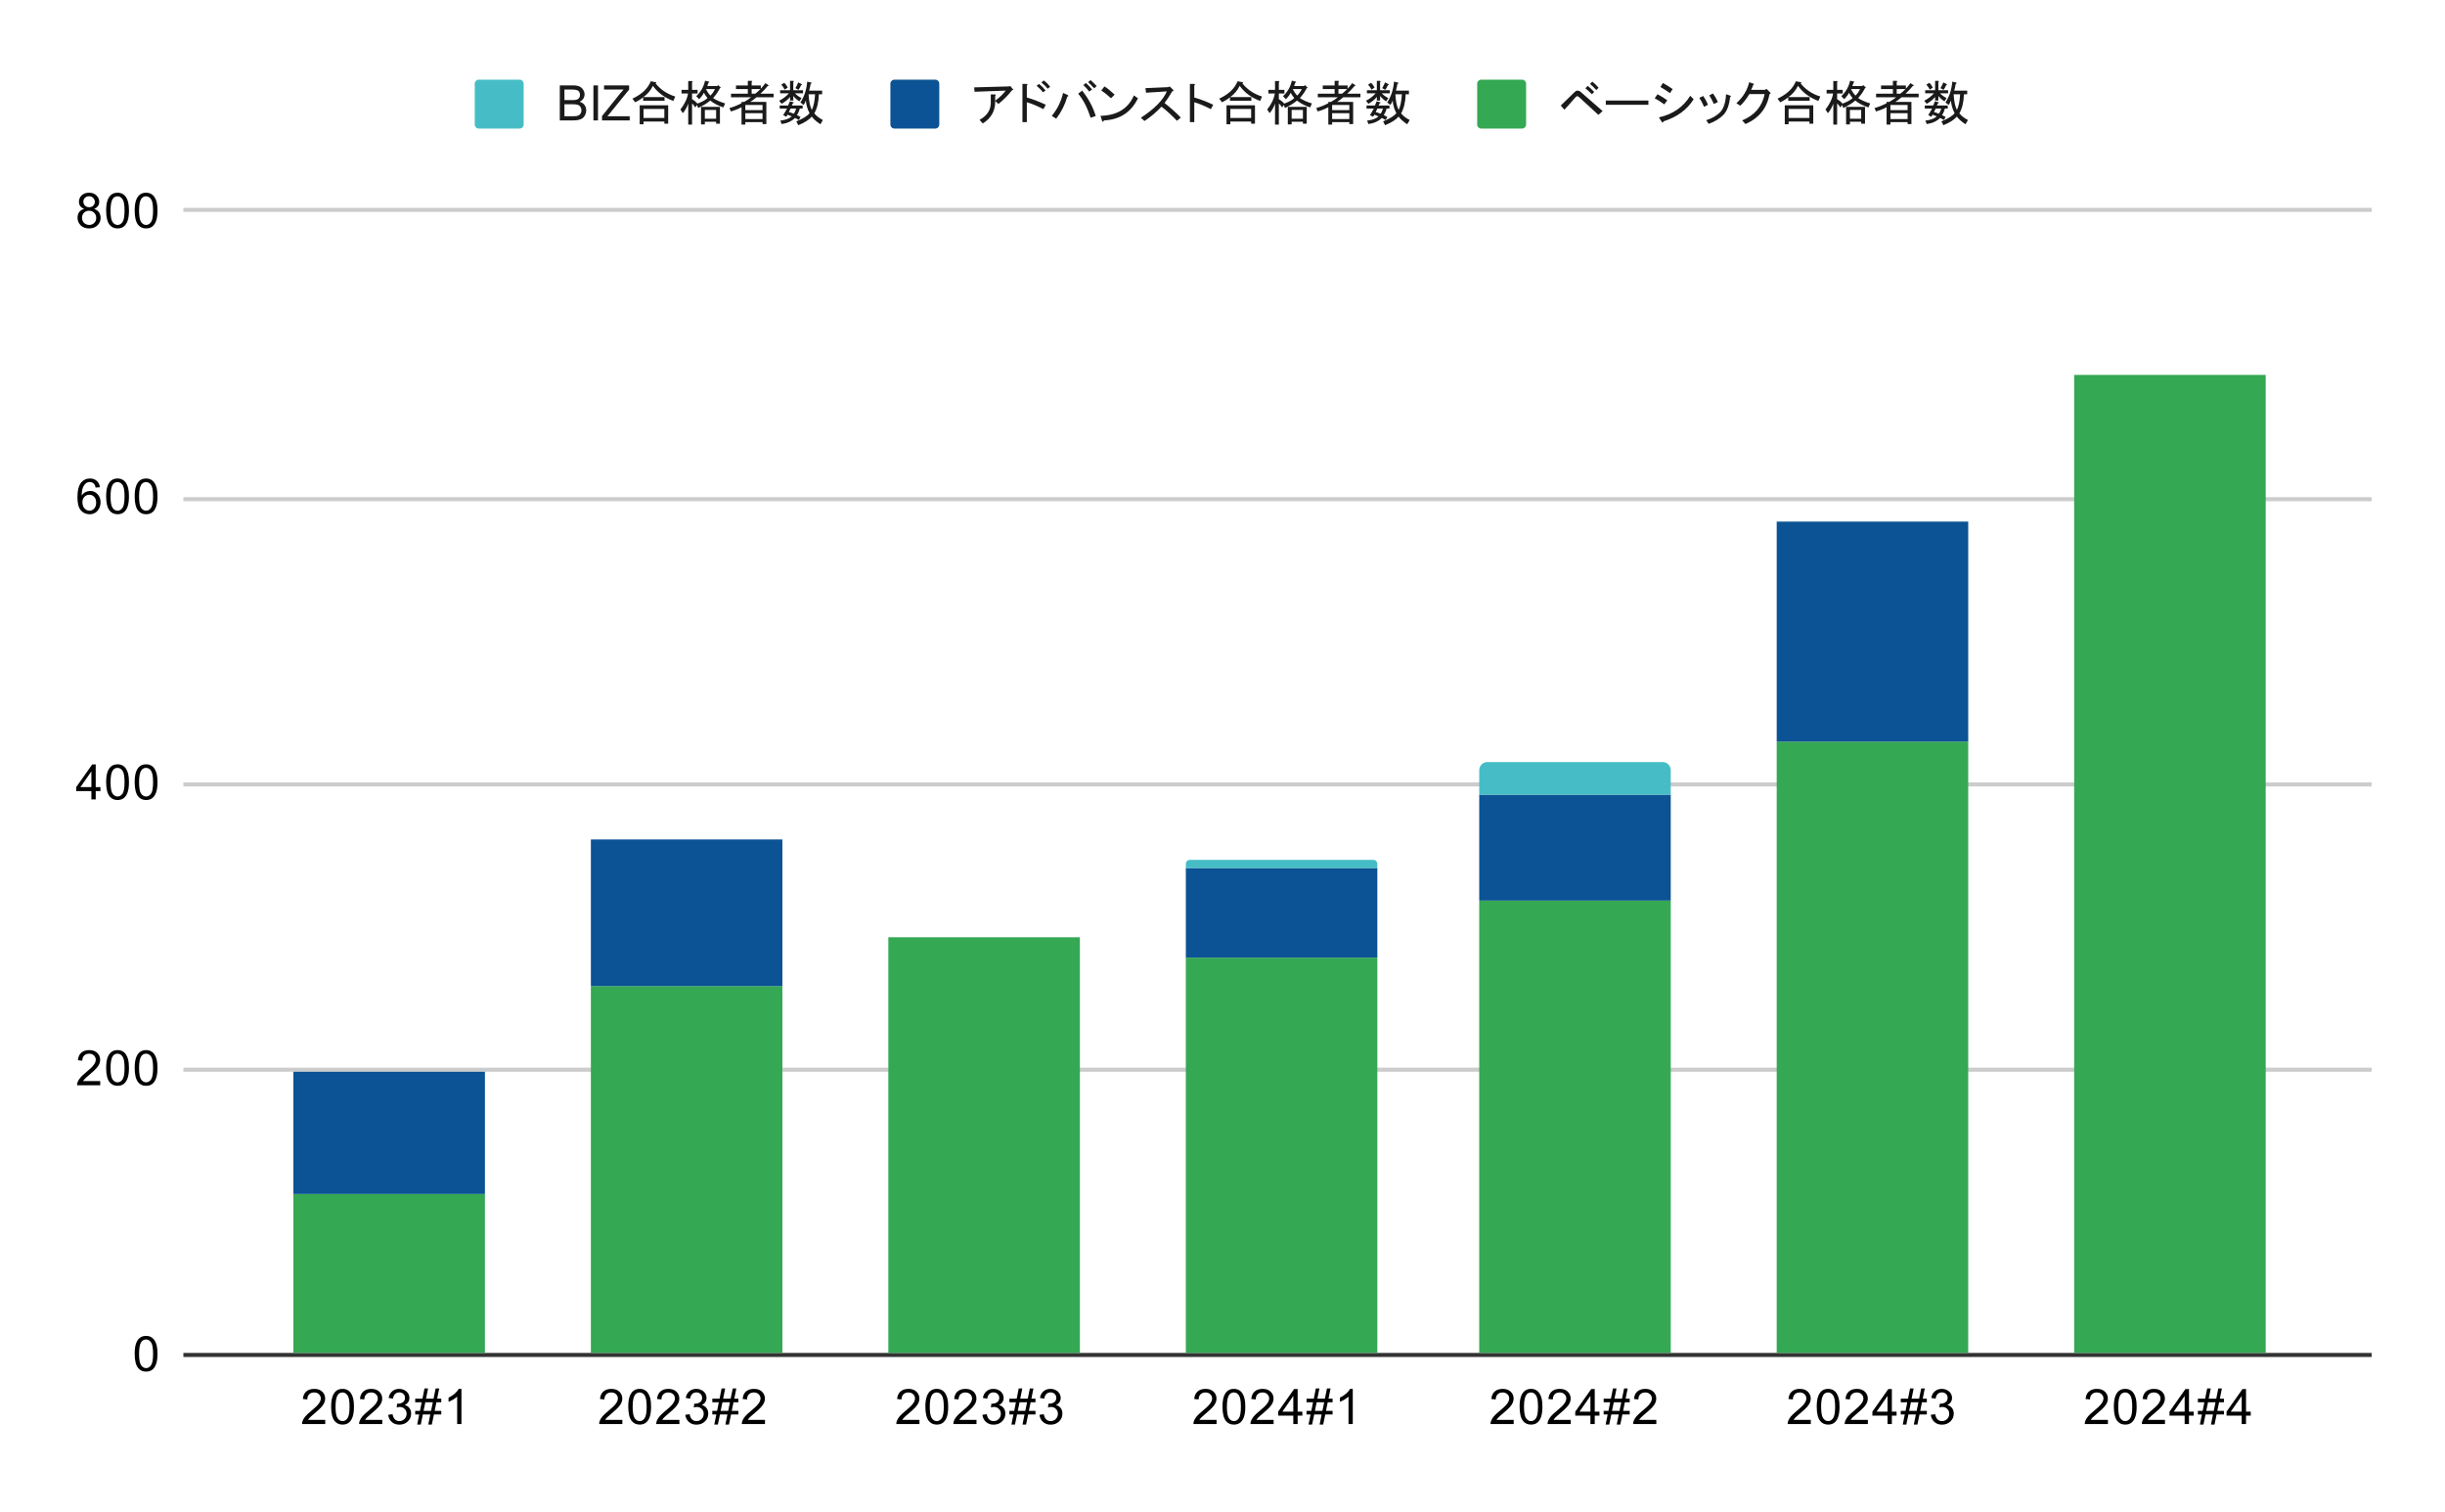
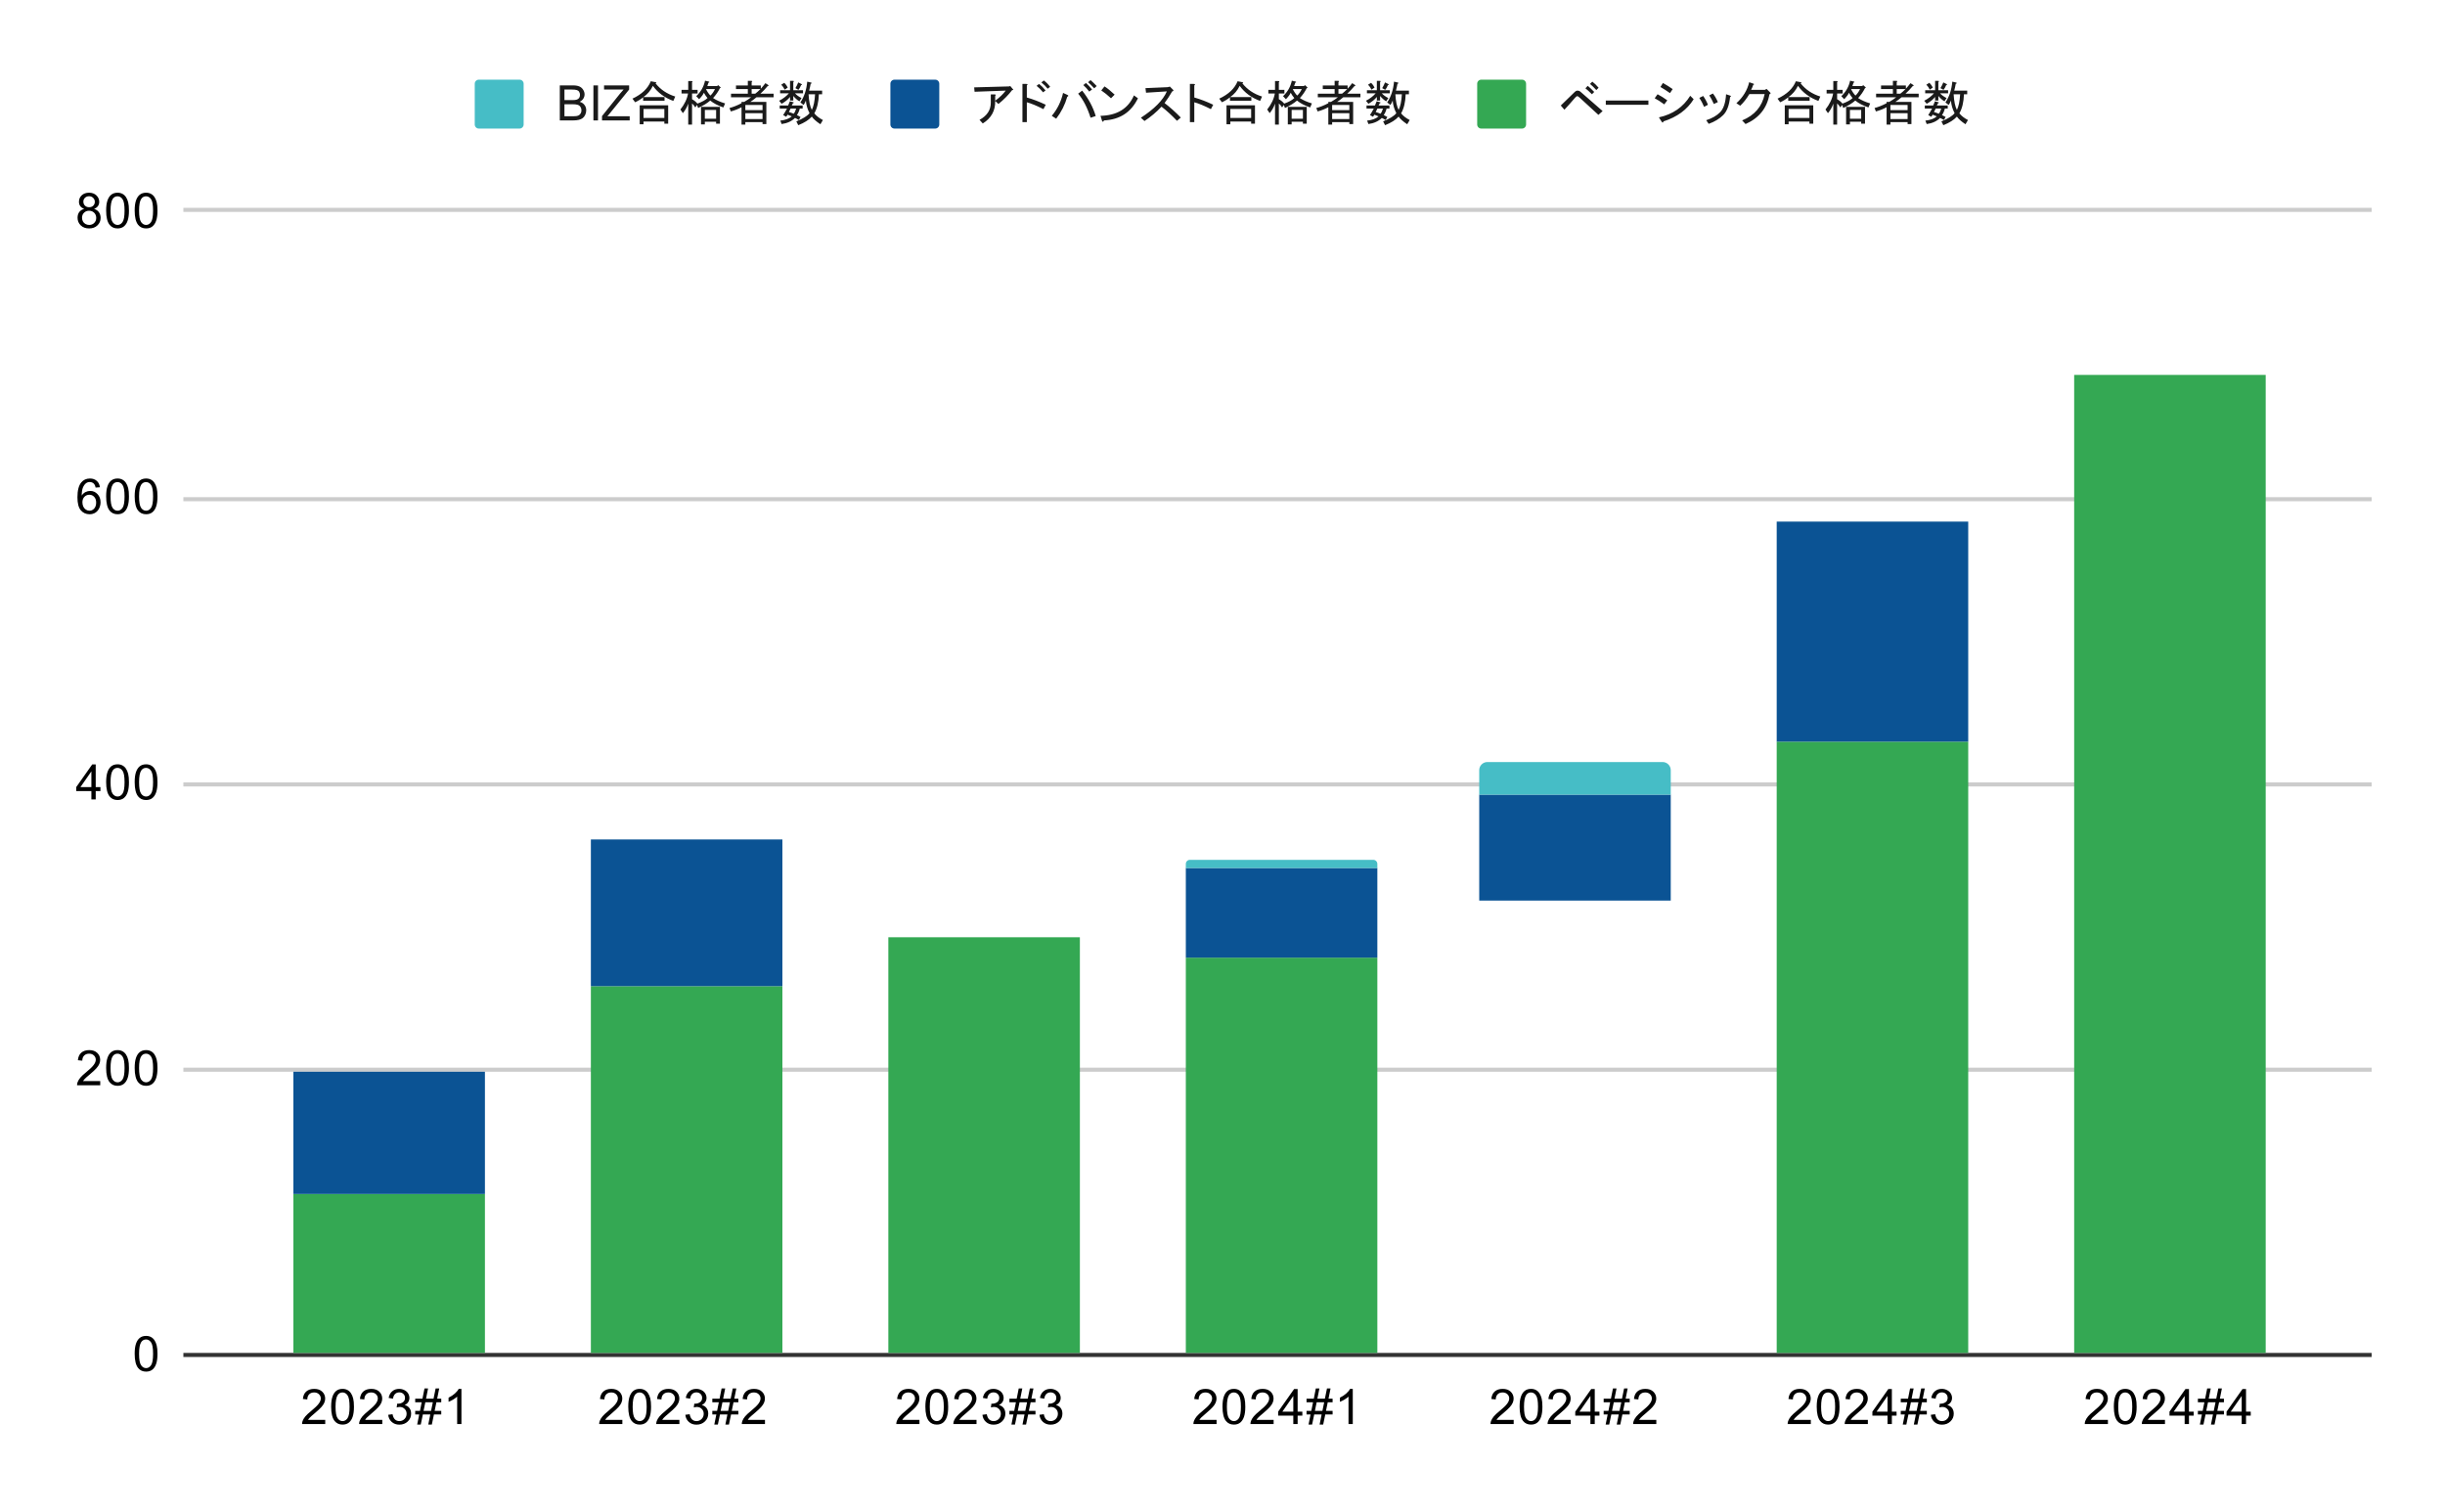
<svg xmlns="http://www.w3.org/2000/svg" version="1.1" viewBox="0.0 0.0 600.0 371.0" fill="none" stroke="none" stroke-linecap="square" stroke-miterlimit="10" width="600" height="371">
  <path fill="#ffffff" d="M0 0L600.0 0L600.0 371.0L0 371.0L0 0Z" fill-rule="nonzero" />
  <path stroke="#333333" stroke-width="1.0" stroke-linecap="butt" d="M45.5 332.5L581.5 332.5" fill-rule="nonzero" />
  <path stroke="#cccccc" stroke-width="1.0" stroke-linecap="butt" d="M45.5 262.5L581.5 262.5" fill-rule="nonzero" />
  <path stroke="#cccccc" stroke-width="1.0" stroke-linecap="butt" d="M45.5 192.5L581.5 192.5" fill-rule="nonzero" />
  <path stroke="#cccccc" stroke-width="1.0" stroke-linecap="butt" d="M45.5 122.5L581.5 122.5" fill-rule="nonzero" />
  <path stroke="#cccccc" stroke-width="1.0" stroke-linecap="butt" d="M45.5 51.5L581.5 51.5" fill-rule="nonzero" />
  <clipPath id="id_0">
    <path d="M45.55 51.917L581.45 51.917L581.45 332.45L45.55 332.45L45.55 51.917Z" clip-rule="nonzero" />
  </clipPath>
  <path stroke="#000000" stroke-width="2.0" stroke-linecap="butt" stroke-opacity="0.0" clip-path="url(#id_0)" d="M119.0 332.0L72.0 332.0L72.0 293.0L119.0 293.0Z" fill-rule="nonzero" />
  <path fill="#34a853" clip-path="url(#id_0)" d="M119.0 332.0L72.0 332.0L72.0 293.0L119.0 293.0Z" fill-rule="nonzero" />
  <path stroke="#000000" stroke-width="2.0" stroke-linecap="butt" stroke-opacity="0.0" clip-path="url(#id_0)" d="M192.0 332.0L145.0 332.0L145.0 242.0L192.0 242.0Z" fill-rule="nonzero" />
  <path fill="#34a853" clip-path="url(#id_0)" d="M192.0 332.0L145.0 332.0L145.0 242.0L192.0 242.0Z" fill-rule="nonzero" />
-   <path stroke="#000000" stroke-width="2.0" stroke-linecap="butt" stroke-opacity="0.0" clip-path="url(#id_0)" d="M265.0 332.0L218.0 332.0L218.0 230.0L265.0 230.0Z" fill-rule="nonzero" />
+   <path stroke="#000000" stroke-width="2.0" stroke-linecap="butt" stroke-opacity="0.0" clip-path="url(#id_0)" d="M265.0 332.0L218.0 332.0L218.0 230.0Z" fill-rule="nonzero" />
  <path fill="#34a853" clip-path="url(#id_0)" d="M265.0 332.0L218.0 332.0L218.0 230.0L265.0 230.0Z" fill-rule="nonzero" />
  <path stroke="#000000" stroke-width="2.0" stroke-linecap="butt" stroke-opacity="0.0" clip-path="url(#id_0)" d="M338.0 332.0L291.0 332.0L291.0 235.0L338.0 235.0Z" fill-rule="nonzero" />
  <path fill="#34a853" clip-path="url(#id_0)" d="M338.0 332.0L291.0 332.0L291.0 235.0L338.0 235.0Z" fill-rule="nonzero" />
  <path stroke="#000000" stroke-width="2.0" stroke-linecap="butt" stroke-opacity="0.0" clip-path="url(#id_0)" d="M410.0 332.0L363.0 332.0L363.0 221.0L410.0 221.0Z" fill-rule="nonzero" />
-   <path fill="#34a853" clip-path="url(#id_0)" d="M410.0 332.0L363.0 332.0L363.0 221.0L410.0 221.0Z" fill-rule="nonzero" />
  <path stroke="#000000" stroke-width="2.0" stroke-linecap="butt" stroke-opacity="0.0" clip-path="url(#id_0)" d="M483.0 332.0L436.0 332.0L436.0 182.0L483.0 182.0Z" fill-rule="nonzero" />
  <path fill="#34a853" clip-path="url(#id_0)" d="M483.0 332.0L436.0 332.0L436.0 182.0L483.0 182.0Z" fill-rule="nonzero" />
  <path stroke="#000000" stroke-width="2.0" stroke-linecap="butt" stroke-opacity="0.0" clip-path="url(#id_0)" d="M556.0 332.0L509.0 332.0L509.0 92.0L556.0 92.0Z" fill-rule="nonzero" />
  <path fill="#34a853" clip-path="url(#id_0)" d="M556.0 332.0L509.0 332.0L509.0 92.0L556.0 92.0Z" fill-rule="nonzero" />
  <path stroke="#000000" stroke-width="2.0" stroke-linecap="butt" stroke-opacity="0.0" clip-path="url(#id_0)" d="M119.0 293.0L72.0 293.0L72.0 263.0L119.0 263.0Z" fill-rule="nonzero" />
  <path fill="#0b5394" clip-path="url(#id_0)" d="M119.0 293.0L72.0 293.0L72.0 263.0L119.0 263.0Z" fill-rule="nonzero" />
  <path stroke="#000000" stroke-width="2.0" stroke-linecap="butt" stroke-opacity="0.0" clip-path="url(#id_0)" d="M192.0 242.0L145.0 242.0L145.0 206.0L192.0 206.0Z" fill-rule="nonzero" />
  <path fill="#0b5394" clip-path="url(#id_0)" d="M192.0 242.0L145.0 242.0L145.0 206.0L192.0 206.0Z" fill-rule="nonzero" />
  <path stroke="#000000" stroke-width="2.0" stroke-linecap="butt" stroke-opacity="0.0" clip-path="url(#id_0)" d="M265.0 230.0L218.0 230.0L218.0 230.0L265.0 230.0Z" fill-rule="nonzero" />
  <path fill="#0b5394" clip-path="url(#id_0)" d="M265.0 230.0L218.0 230.0L218.0 230.0L265.0 230.0Z" fill-rule="nonzero" />
  <path stroke="#000000" stroke-width="2.0" stroke-linecap="butt" stroke-opacity="0.0" clip-path="url(#id_0)" d="M338.0 235.0L291.0 235.0L291.0 213.0L338.0 213.0Z" fill-rule="nonzero" />
  <path fill="#0b5394" clip-path="url(#id_0)" d="M338.0 235.0L291.0 235.0L291.0 213.0L338.0 213.0Z" fill-rule="nonzero" />
  <path stroke="#000000" stroke-width="2.0" stroke-linecap="butt" stroke-opacity="0.0" clip-path="url(#id_0)" d="M410.0 221.0L363.0 221.0L363.0 195.0L410.0 195.0Z" fill-rule="nonzero" />
  <path fill="#0b5394" clip-path="url(#id_0)" d="M410.0 221.0L363.0 221.0L363.0 195.0L410.0 195.0Z" fill-rule="nonzero" />
  <path stroke="#000000" stroke-width="2.0" stroke-linecap="butt" stroke-opacity="0.0" clip-path="url(#id_0)" d="M483.0 182.0L436.0 182.0L436.0 128.0L483.0 128.0Z" fill-rule="nonzero" />
  <path fill="#0b5394" clip-path="url(#id_0)" d="M483.0 182.0L436.0 182.0L436.0 128.0L483.0 128.0Z" fill-rule="nonzero" />
  <path stroke="#000000" stroke-width="2.0" stroke-linecap="butt" stroke-opacity="0.0" clip-path="url(#id_0)" d="M556.0 92.0L509.0 92.0L509.0 92.0L556.0 92.0Z" fill-rule="nonzero" />
  <path fill="#0b5394" clip-path="url(#id_0)" d="M556.0 92.0L509.0 92.0L509.0 92.0L556.0 92.0Z" fill-rule="nonzero" />
  <path stroke="#000000" stroke-width="2.0" stroke-linecap="butt" stroke-opacity="0.0" clip-path="url(#id_0)" d="M119.0 263.0L72.0 263.0L72.0 263.0L119.0 263.0Z" fill-rule="nonzero" />
  <path fill="#46bdc6" clip-path="url(#id_0)" d="M119.0 263.0L72.0 263.0L72.0 263.0L119.0 263.0Z" fill-rule="nonzero" />
  <path stroke="#000000" stroke-width="2.0" stroke-linecap="butt" stroke-opacity="0.0" clip-path="url(#id_0)" d="M192.0 206.0L145.0 206.0L145.0 206.0L192.0 206.0Z" fill-rule="nonzero" />
  <path fill="#46bdc6" clip-path="url(#id_0)" d="M192.0 206.0L145.0 206.0L145.0 206.0L192.0 206.0Z" fill-rule="nonzero" />
  <path stroke="#000000" stroke-width="2.0" stroke-linecap="butt" stroke-opacity="0.0" clip-path="url(#id_0)" d="M265.0 230.0L218.0 230.0L218.0 230.0L265.0 230.0Z" fill-rule="nonzero" />
  <path fill="#46bdc6" clip-path="url(#id_0)" d="M265.0 230.0L218.0 230.0L218.0 230.0L265.0 230.0Z" fill-rule="nonzero" />
  <path stroke="#000000" stroke-width="2.0" stroke-linecap="butt" stroke-opacity="0.0" clip-path="url(#id_0)" d="M338.0 213.0L291.0 213.0L291.0 212.0C291.0 211.448 291.448 211.0 292.0 211.0L337.0 211.0C337.552 211.0 338.0 211.448 338.0 212.0Z" fill-rule="nonzero" />
  <path fill="#46bdc6" clip-path="url(#id_0)" d="M338.0 213.0L291.0 213.0L291.0 212.0C291.0 211.448 291.448 211.0 292.0 211.0L337.0 211.0C337.552 211.0 338.0 211.448 338.0 212.0Z" fill-rule="nonzero" />
  <path stroke="#000000" stroke-width="2.0" stroke-linecap="butt" stroke-opacity="0.0" clip-path="url(#id_0)" d="M410.0 195.0L363.0 195.0L363.0 189.0C363.0 187.895 363.895 187.0 365.0 187.0L408.0 187.0C409.105 187.0 410.0 187.895 410.0 189.0Z" fill-rule="nonzero" />
  <path fill="#46bdc6" clip-path="url(#id_0)" d="M410.0 195.0L363.0 195.0L363.0 189.0C363.0 187.895 363.895 187.0 365.0 187.0L408.0 187.0C409.105 187.0 410.0 187.895 410.0 189.0Z" fill-rule="nonzero" />
  <path stroke="#000000" stroke-width="2.0" stroke-linecap="butt" stroke-opacity="0.0" clip-path="url(#id_0)" d="M483.0 128.0L436.0 128.0L436.0 128.0L483.0 128.0Z" fill-rule="nonzero" />
  <path fill="#46bdc6" clip-path="url(#id_0)" d="M483.0 128.0L436.0 128.0L436.0 128.0L483.0 128.0Z" fill-rule="nonzero" />
  <path stroke="#000000" stroke-width="2.0" stroke-linecap="butt" stroke-opacity="0.0" clip-path="url(#id_0)" d="M556.0 92.0L509.0 92.0L509.0 92.0L556.0 92.0Z" fill-rule="nonzero" />
  <path fill="#46bdc6" clip-path="url(#id_0)" d="M556.0 92.0L509.0 92.0L509.0 92.0L556.0 92.0Z" fill-rule="nonzero" />
  <path fill="#000000" d="M33.05 332.216Q33.05 330.684 33.362 329.762Q33.675 328.825 34.284 328.325Q34.909 327.825 35.847 327.825Q36.534 327.825 37.05 328.106Q37.581 328.387 37.925 328.919Q38.269 329.434 38.456 330.184Q38.644 330.934 38.644 332.216Q38.644 333.731 38.331 334.653Q38.034 335.575 37.409 336.091Q36.8 336.591 35.847 336.591Q34.612 336.591 33.894 335.7Q33.05 334.637 33.05 332.216ZM34.128 332.216Q34.128 334.325 34.628 335.028Q35.128 335.731 35.847 335.731Q36.581 335.731 37.066 335.028Q37.566 334.325 37.566 332.216Q37.566 330.091 37.066 329.403Q36.581 328.7 35.831 328.7Q35.112 328.7 34.675 329.309Q34.128 330.091 34.128 332.216Z" fill-rule="nonzero" />
  <path fill="#000000" d="M24.597 265.301L24.597 266.317L18.909 266.317Q18.909 265.942 19.034 265.582Q19.253 265.004 19.722 264.442Q20.206 263.879 21.113 263.145Q22.519 261.989 23.003 261.317Q23.503 260.645 23.503 260.051Q23.503 259.426 23.05 259.004Q22.597 258.567 21.878 258.567Q21.113 258.567 20.659 259.02Q20.206 259.473 20.191 260.285L19.113 260.176Q19.222 258.957 19.941 258.332Q20.675 257.692 21.909 257.692Q23.144 257.692 23.863 258.379Q24.581 259.067 24.581 260.082Q24.581 260.598 24.363 261.098Q24.159 261.582 23.659 262.145Q23.175 262.692 22.05 263.645Q21.097 264.442 20.816 264.739Q20.55 265.02 20.378 265.301L24.597 265.301ZM26.05 262.082Q26.05 260.551 26.363 259.629Q26.675 258.692 27.284 258.192Q27.909 257.692 28.847 257.692Q29.534 257.692 30.05 257.973Q30.581 258.254 30.925 258.785Q31.269 259.301 31.456 260.051Q31.644 260.801 31.644 262.082Q31.644 263.598 31.331 264.52Q31.034 265.442 30.409 265.957Q29.8 266.457 28.847 266.457Q27.613 266.457 26.894 265.567Q26.05 264.504 26.05 262.082ZM27.128 262.082Q27.128 264.192 27.628 264.895Q28.128 265.598 28.847 265.598Q29.581 265.598 30.066 264.895Q30.566 264.192 30.566 262.082Q30.566 259.957 30.066 259.27Q29.581 258.567 28.831 258.567Q28.113 258.567 27.675 259.176Q27.128 259.957 27.128 262.082ZM33.05 262.082Q33.05 260.551 33.362 259.629Q33.675 258.692 34.284 258.192Q34.909 257.692 35.847 257.692Q36.534 257.692 37.05 257.973Q37.581 258.254 37.925 258.785Q38.269 259.301 38.456 260.051Q38.644 260.801 38.644 262.082Q38.644 263.598 38.331 264.52Q38.034 265.442 37.409 265.957Q36.8 266.457 35.847 266.457Q34.612 266.457 33.894 265.567Q33.05 264.504 33.05 262.082ZM34.128 262.082Q34.128 264.192 34.628 264.895Q35.128 265.598 35.847 265.598Q36.581 265.598 37.066 264.895Q37.566 264.192 37.566 262.082Q37.566 259.957 37.066 259.27Q36.581 258.567 35.831 258.567Q35.112 258.567 34.675 259.176Q34.128 259.957 34.128 262.082Z" fill-rule="nonzero" />
  <path fill="#000000" d="M22.425 196.183L22.425 194.121L18.706 194.121L18.706 193.152L22.628 187.59L23.488 187.59L23.488 193.152L24.644 193.152L24.644 194.121L23.488 194.121L23.488 196.183L22.425 196.183ZM22.425 193.152L22.425 189.293L19.738 193.152L22.425 193.152ZM26.05 191.949Q26.05 190.418 26.363 189.496Q26.675 188.558 27.284 188.058Q27.909 187.558 28.847 187.558Q29.534 187.558 30.05 187.84Q30.581 188.121 30.925 188.652Q31.269 189.168 31.456 189.918Q31.644 190.668 31.644 191.949Q31.644 193.465 31.331 194.386Q31.034 195.308 30.409 195.824Q29.8 196.324 28.847 196.324Q27.613 196.324 26.894 195.433Q26.05 194.371 26.05 191.949ZM27.128 191.949Q27.128 194.058 27.628 194.761Q28.128 195.465 28.847 195.465Q29.581 195.465 30.066 194.761Q30.566 194.058 30.566 191.949Q30.566 189.824 30.066 189.136Q29.581 188.433 28.831 188.433Q28.113 188.433 27.675 189.043Q27.128 189.824 27.128 191.949ZM33.05 191.949Q33.05 190.418 33.362 189.496Q33.675 188.558 34.284 188.058Q34.909 187.558 35.847 187.558Q36.534 187.558 37.05 187.84Q37.581 188.121 37.925 188.652Q38.269 189.168 38.456 189.918Q38.644 190.668 38.644 191.949Q38.644 193.465 38.331 194.386Q38.034 195.308 37.409 195.824Q36.8 196.324 35.847 196.324Q34.612 196.324 33.894 195.433Q33.05 194.371 33.05 191.949ZM34.128 191.949Q34.128 194.058 34.628 194.761Q35.128 195.465 35.847 195.465Q36.581 195.465 37.066 194.761Q37.566 194.058 37.566 191.949Q37.566 189.824 37.066 189.136Q36.581 188.433 35.831 188.433Q35.112 188.433 34.675 189.043Q34.128 189.824 34.128 191.949Z" fill-rule="nonzero" />
  <path fill="#000000" d="M24.519 119.566L23.472 119.644Q23.331 119.019 23.081 118.737Q22.644 118.284 22.019 118.284Q21.519 118.284 21.128 118.566Q20.644 118.941 20.347 119.644Q20.066 120.331 20.05 121.612Q20.425 121.034 20.972 120.753Q21.534 120.472 22.144 120.472Q23.191 120.472 23.925 121.253Q24.675 122.034 24.675 123.253Q24.675 124.066 24.316 124.769Q23.972 125.456 23.363 125.831Q22.753 126.191 21.988 126.191Q20.659 126.191 19.831 125.222Q19.003 124.253 19.003 122.034Q19.003 119.534 19.925 118.409Q20.722 117.425 22.081 117.425Q23.097 117.425 23.738 118.003Q24.394 118.566 24.519 119.566ZM20.222 123.269Q20.222 123.816 20.441 124.316Q20.675 124.8 21.081 125.066Q21.503 125.331 21.972 125.331Q22.628 125.331 23.113 124.8Q23.597 124.253 23.597 123.331Q23.597 122.441 23.113 121.925Q22.644 121.409 21.925 121.409Q21.206 121.409 20.706 121.925Q20.222 122.441 20.222 123.269ZM26.05 121.816Q26.05 120.284 26.363 119.362Q26.675 118.425 27.284 117.925Q27.909 117.425 28.847 117.425Q29.534 117.425 30.05 117.706Q30.581 117.987 30.925 118.519Q31.269 119.034 31.456 119.784Q31.644 120.534 31.644 121.816Q31.644 123.331 31.331 124.253Q31.034 125.175 30.409 125.691Q29.8 126.191 28.847 126.191Q27.613 126.191 26.894 125.3Q26.05 124.237 26.05 121.816ZM27.128 121.816Q27.128 123.925 27.628 124.628Q28.128 125.331 28.847 125.331Q29.581 125.331 30.066 124.628Q30.566 123.925 30.566 121.816Q30.566 119.691 30.066 119.003Q29.581 118.3 28.831 118.3Q28.113 118.3 27.675 118.909Q27.128 119.691 27.128 121.816ZM33.05 121.816Q33.05 120.284 33.362 119.362Q33.675 118.425 34.284 117.925Q34.909 117.425 35.847 117.425Q36.534 117.425 37.05 117.706Q37.581 117.987 37.925 118.519Q38.269 119.034 38.456 119.784Q38.644 120.534 38.644 121.816Q38.644 123.331 38.331 124.253Q38.034 125.175 37.409 125.691Q36.8 126.191 35.847 126.191Q34.612 126.191 33.894 125.3Q33.05 124.237 33.05 121.816ZM34.128 121.816Q34.128 123.925 34.628 124.628Q35.128 125.331 35.847 125.331Q36.581 125.331 37.066 124.628Q37.566 123.925 37.566 121.816Q37.566 119.691 37.066 119.003Q36.581 118.3 35.831 118.3Q35.112 118.3 34.675 118.909Q34.128 119.691 34.128 121.816Z" fill-rule="nonzero" />
  <path fill="#000000" d="M20.675 51.26Q20.019 51.01 19.691 50.573Q19.378 50.12 19.378 49.51Q19.378 48.573 20.05 47.932Q20.738 47.292 21.847 47.292Q22.972 47.292 23.659 47.948Q24.347 48.604 24.347 49.542Q24.347 50.135 24.034 50.573Q23.722 51.01 23.081 51.26Q23.878 51.51 24.284 52.089Q24.691 52.667 24.691 53.464Q24.691 54.557 23.909 55.307Q23.144 56.057 21.863 56.057Q20.597 56.057 19.816 55.307Q19.034 54.557 19.034 53.432Q19.034 52.589 19.456 52.026Q19.894 51.464 20.675 51.26ZM20.456 49.464Q20.456 50.073 20.847 50.464Q21.253 50.854 21.878 50.854Q22.488 50.854 22.878 50.479Q23.269 50.089 23.269 49.526Q23.269 48.948 22.863 48.557Q22.456 48.151 21.863 48.151Q21.253 48.151 20.847 48.542Q20.456 48.932 20.456 49.464ZM20.128 53.432Q20.128 53.885 20.331 54.307Q20.55 54.729 20.972 54.964Q21.394 55.198 21.878 55.198Q22.628 55.198 23.113 54.714Q23.613 54.229 23.613 53.479Q23.613 52.714 23.113 52.214Q22.613 51.714 21.847 51.714Q21.097 51.714 20.613 52.214Q20.128 52.698 20.128 53.432ZM26.05 51.682Q26.05 50.151 26.363 49.229Q26.675 48.292 27.284 47.792Q27.909 47.292 28.847 47.292Q29.534 47.292 30.05 47.573Q30.581 47.854 30.925 48.385Q31.269 48.901 31.456 49.651Q31.644 50.401 31.644 51.682Q31.644 53.198 31.331 54.12Q31.034 55.042 30.409 55.557Q29.8 56.057 28.847 56.057Q27.613 56.057 26.894 55.167Q26.05 54.104 26.05 51.682ZM27.128 51.682Q27.128 53.792 27.628 54.495Q28.128 55.198 28.847 55.198Q29.581 55.198 30.066 54.495Q30.566 53.792 30.566 51.682Q30.566 49.557 30.066 48.87Q29.581 48.167 28.831 48.167Q28.113 48.167 27.675 48.776Q27.128 49.557 27.128 51.682ZM33.05 51.682Q33.05 50.151 33.362 49.229Q33.675 48.292 34.284 47.792Q34.909 47.292 35.847 47.292Q36.534 47.292 37.05 47.573Q37.581 47.854 37.925 48.385Q38.269 48.901 38.456 49.651Q38.644 50.401 38.644 51.682Q38.644 53.198 38.331 54.12Q38.034 55.042 37.409 55.557Q36.8 56.057 35.847 56.057Q34.612 56.057 33.894 55.167Q33.05 54.104 33.05 51.682ZM34.128 51.682Q34.128 53.792 34.628 54.495Q35.128 55.198 35.847 55.198Q36.581 55.198 37.066 54.495Q37.566 53.792 37.566 51.682Q37.566 49.557 37.066 48.87Q36.581 48.167 35.831 48.167Q35.112 48.167 34.675 48.776Q34.128 49.557 34.128 51.682Z" fill-rule="nonzero" />
  <path fill="#000000" d="M79.812 348.434L79.812 349.45L74.125 349.45Q74.125 349.075 74.25 348.716Q74.468 348.137 74.937 347.575Q75.422 347.012 76.328 346.278Q77.734 345.122 78.218 344.45Q78.718 343.778 78.718 343.184Q78.718 342.559 78.265 342.137Q77.812 341.7 77.093 341.7Q76.328 341.7 75.875 342.153Q75.422 342.606 75.406 343.419L74.328 343.309Q74.437 342.091 75.156 341.466Q75.89 340.825 77.125 340.825Q78.359 340.825 79.078 341.512Q79.797 342.2 79.797 343.216Q79.797 343.731 79.578 344.231Q79.375 344.716 78.875 345.278Q78.39 345.825 77.265 346.778Q76.312 347.575 76.031 347.872Q75.765 348.153 75.593 348.434L79.812 348.434ZM81.265 345.216Q81.265 343.684 81.578 342.762Q81.89 341.825 82.5 341.325Q83.125 340.825 84.062 340.825Q84.75 340.825 85.265 341.106Q85.797 341.387 86.14 341.919Q86.484 342.434 86.672 343.184Q86.859 343.934 86.859 345.216Q86.859 346.731 86.547 347.653Q86.25 348.575 85.625 349.091Q85.015 349.591 84.062 349.591Q82.828 349.591 82.109 348.7Q81.265 347.637 81.265 345.216ZM82.343 345.216Q82.343 347.325 82.843 348.028Q83.343 348.731 84.062 348.731Q84.797 348.731 85.281 348.028Q85.781 347.325 85.781 345.216Q85.781 343.091 85.281 342.403Q84.797 341.7 84.047 341.7Q83.328 341.7 82.89 342.309Q82.343 343.091 82.343 345.216ZM93.812 348.434L93.812 349.45L88.125 349.45Q88.125 349.075 88.25 348.716Q88.468 348.137 88.937 347.575Q89.422 347.012 90.328 346.278Q91.734 345.122 92.218 344.45Q92.718 343.778 92.718 343.184Q92.718 342.559 92.265 342.137Q91.812 341.7 91.093 341.7Q90.328 341.7 89.875 342.153Q89.422 342.606 89.406 343.419L88.328 343.309Q88.437 342.091 89.156 341.466Q89.89 340.825 91.125 340.825Q92.359 340.825 93.078 341.512Q93.797 342.2 93.797 343.216Q93.797 343.731 93.578 344.231Q93.375 344.716 92.875 345.278Q92.39 345.825 91.265 346.778Q90.312 347.575 90.031 347.872Q89.765 348.153 89.593 348.434L93.812 348.434ZM95.265 347.184L96.328 347.044Q96.5 347.934 96.937 348.341Q97.375 348.731 98 348.731Q98.75 348.731 99.265 348.216Q99.781 347.7 99.781 346.934Q99.781 346.216 99.297 345.747Q98.828 345.262 98.093 345.262Q97.797 345.262 97.343 345.387L97.468 344.45Q97.578 344.466 97.64 344.466Q98.312 344.466 98.843 344.122Q99.39 343.762 99.39 343.028Q99.39 342.45 99 342.075Q98.609 341.684 97.984 341.684Q97.375 341.684 96.953 342.075Q96.547 342.466 96.437 343.231L95.375 343.044Q95.562 341.997 96.25 341.419Q96.937 340.825 97.953 340.825Q98.656 340.825 99.25 341.137Q99.843 341.434 100.156 341.95Q100.468 342.466 100.468 343.059Q100.468 343.606 100.172 344.075Q99.875 344.528 99.297 344.794Q100.047 344.966 100.468 345.528Q100.89 346.075 100.89 346.919Q100.89 348.044 100.062 348.825Q99.25 349.606 98 349.606Q96.875 349.606 96.125 348.934Q95.375 348.247 95.265 347.184ZM102.375 349.591L102.875 347.106L101.89 347.106L101.89 346.231L103.062 346.231L103.484 344.106L101.89 344.106L101.89 343.231L103.672 343.231L104.172 340.716L105.047 340.716L104.547 343.231L106.39 343.231L106.906 340.716L107.781 340.716L107.281 343.231L108.281 343.231L108.281 344.106L107.093 344.106L106.656 346.231L108.281 346.231L108.281 347.106L106.484 347.106L105.968 349.591L105.093 349.591L105.593 347.106L103.765 347.106L103.25 349.591L102.375 349.591ZM103.937 346.231L105.781 346.231L106.218 344.106L104.375 344.106L103.937 346.231ZM113.234 349.45L112.187 349.45L112.187 342.731Q111.797 343.091 111.172 343.466Q110.562 343.825 110.078 343.997L110.078 342.981Q110.953 342.559 111.609 341.981Q112.281 341.387 112.562 340.825L113.234 340.825L113.234 349.45Z" fill-rule="nonzero" />
  <path fill="#000000" d="M152.724 348.434L152.724 349.45L147.036 349.45Q147.036 349.075 147.161 348.716Q147.38 348.137 147.849 347.575Q148.333 347.012 149.239 346.278Q150.646 345.122 151.13 344.45Q151.63 343.778 151.63 343.184Q151.63 342.559 151.177 342.137Q150.724 341.7 150.005 341.7Q149.239 341.7 148.786 342.153Q148.333 342.606 148.317 343.419L147.239 343.309Q147.349 342.091 148.067 341.466Q148.802 340.825 150.036 340.825Q151.271 340.825 151.989 341.512Q152.708 342.2 152.708 343.216Q152.708 343.731 152.489 344.231Q152.286 344.716 151.786 345.278Q151.302 345.825 150.177 346.778Q149.224 347.575 148.942 347.872Q148.677 348.153 148.505 348.434L152.724 348.434ZM154.177 345.216Q154.177 343.684 154.489 342.762Q154.802 341.825 155.411 341.325Q156.036 340.825 156.974 340.825Q157.661 340.825 158.177 341.106Q158.708 341.387 159.052 341.919Q159.396 342.434 159.583 343.184Q159.771 343.934 159.771 345.216Q159.771 346.731 159.458 347.653Q159.161 348.575 158.536 349.091Q157.927 349.591 156.974 349.591Q155.739 349.591 155.021 348.7Q154.177 347.637 154.177 345.216ZM155.255 345.216Q155.255 347.325 155.755 348.028Q156.255 348.731 156.974 348.731Q157.708 348.731 158.192 348.028Q158.692 347.325 158.692 345.216Q158.692 343.091 158.192 342.403Q157.708 341.7 156.958 341.7Q156.239 341.7 155.802 342.309Q155.255 343.091 155.255 345.216ZM166.724 348.434L166.724 349.45L161.036 349.45Q161.036 349.075 161.161 348.716Q161.38 348.137 161.849 347.575Q162.333 347.012 163.239 346.278Q164.646 345.122 165.13 344.45Q165.63 343.778 165.63 343.184Q165.63 342.559 165.177 342.137Q164.724 341.7 164.005 341.7Q163.239 341.7 162.786 342.153Q162.333 342.606 162.317 343.419L161.239 343.309Q161.349 342.091 162.067 341.466Q162.802 340.825 164.036 340.825Q165.271 340.825 165.989 341.512Q166.708 342.2 166.708 343.216Q166.708 343.731 166.489 344.231Q166.286 344.716 165.786 345.278Q165.302 345.825 164.177 346.778Q163.224 347.575 162.942 347.872Q162.677 348.153 162.505 348.434L166.724 348.434ZM168.177 347.184L169.239 347.044Q169.411 347.934 169.849 348.341Q170.286 348.731 170.911 348.731Q171.661 348.731 172.177 348.216Q172.692 347.7 172.692 346.934Q172.692 346.216 172.208 345.747Q171.739 345.262 171.005 345.262Q170.708 345.262 170.255 345.387L170.38 344.45Q170.489 344.466 170.552 344.466Q171.224 344.466 171.755 344.122Q172.302 343.762 172.302 343.028Q172.302 342.45 171.911 342.075Q171.521 341.684 170.896 341.684Q170.286 341.684 169.864 342.075Q169.458 342.466 169.349 343.231L168.286 343.044Q168.474 341.997 169.161 341.419Q169.849 340.825 170.864 340.825Q171.567 340.825 172.161 341.137Q172.755 341.434 173.067 341.95Q173.38 342.466 173.38 343.059Q173.38 343.606 173.083 344.075Q172.786 344.528 172.208 344.794Q172.958 344.966 173.38 345.528Q173.802 346.075 173.802 346.919Q173.802 348.044 172.974 348.825Q172.161 349.606 170.911 349.606Q169.786 349.606 169.036 348.934Q168.286 348.247 168.177 347.184ZM175.286 349.591L175.786 347.106L174.802 347.106L174.802 346.231L175.974 346.231L176.396 344.106L174.802 344.106L174.802 343.231L176.583 343.231L177.083 340.716L177.958 340.716L177.458 343.231L179.302 343.231L179.817 340.716L180.692 340.716L180.192 343.231L181.192 343.231L181.192 344.106L180.005 344.106L179.567 346.231L181.192 346.231L181.192 347.106L179.396 347.106L178.88 349.591L178.005 349.591L178.505 347.106L176.677 347.106L176.161 349.591L175.286 349.591ZM176.849 346.231L178.692 346.231L179.13 344.106L177.286 344.106L176.849 346.231ZM187.724 348.434L187.724 349.45L182.036 349.45Q182.036 349.075 182.161 348.716Q182.38 348.137 182.849 347.575Q183.333 347.012 184.239 346.278Q185.646 345.122 186.13 344.45Q186.63 343.778 186.63 343.184Q186.63 342.559 186.177 342.137Q185.724 341.7 185.005 341.7Q184.239 341.7 183.786 342.153Q183.333 342.606 183.317 343.419L182.239 343.309Q182.349 342.091 183.067 341.466Q183.802 340.825 185.036 340.825Q186.271 340.825 186.989 341.512Q187.708 342.2 187.708 343.216Q187.708 343.731 187.489 344.231Q187.286 344.716 186.786 345.278Q186.302 345.825 185.177 346.778Q184.224 347.575 183.942 347.872Q183.677 348.153 183.505 348.434L187.724 348.434Z" fill-rule="nonzero" />
  <path fill="#000000" d="M225.635 348.434L225.635 349.45L219.948 349.45Q219.948 349.075 220.073 348.716Q220.292 348.137 220.76 347.575Q221.245 347.012 222.151 346.278Q223.557 345.122 224.042 344.45Q224.542 343.778 224.542 343.184Q224.542 342.559 224.088 342.137Q223.635 341.7 222.917 341.7Q222.151 341.7 221.698 342.153Q221.245 342.606 221.229 343.419L220.151 343.309Q220.26 342.091 220.979 341.466Q221.713 340.825 222.948 340.825Q224.182 340.825 224.901 341.512Q225.62 342.2 225.62 343.216Q225.62 343.731 225.401 344.231Q225.198 344.716 224.698 345.278Q224.213 345.825 223.088 346.778Q222.135 347.575 221.854 347.872Q221.588 348.153 221.417 348.434L225.635 348.434ZM227.088 345.216Q227.088 343.684 227.401 342.762Q227.713 341.825 228.323 341.325Q228.948 340.825 229.885 340.825Q230.573 340.825 231.088 341.106Q231.62 341.387 231.963 341.919Q232.307 342.434 232.495 343.184Q232.682 343.934 232.682 345.216Q232.682 346.731 232.37 347.653Q232.073 348.575 231.448 349.091Q230.838 349.591 229.885 349.591Q228.651 349.591 227.932 348.7Q227.088 347.637 227.088 345.216ZM228.167 345.216Q228.167 347.325 228.667 348.028Q229.167 348.731 229.885 348.731Q230.62 348.731 231.104 348.028Q231.604 347.325 231.604 345.216Q231.604 343.091 231.104 342.403Q230.62 341.7 229.87 341.7Q229.151 341.7 228.713 342.309Q228.167 343.091 228.167 345.216ZM239.635 348.434L239.635 349.45L233.948 349.45Q233.948 349.075 234.073 348.716Q234.292 348.137 234.76 347.575Q235.245 347.012 236.151 346.278Q237.557 345.122 238.042 344.45Q238.542 343.778 238.542 343.184Q238.542 342.559 238.088 342.137Q237.635 341.7 236.917 341.7Q236.151 341.7 235.698 342.153Q235.245 342.606 235.229 343.419L234.151 343.309Q234.26 342.091 234.979 341.466Q235.713 340.825 236.948 340.825Q238.182 340.825 238.901 341.512Q239.62 342.2 239.62 343.216Q239.62 343.731 239.401 344.231Q239.198 344.716 238.698 345.278Q238.213 345.825 237.088 346.778Q236.135 347.575 235.854 347.872Q235.588 348.153 235.417 348.434L239.635 348.434ZM241.088 347.184L242.151 347.044Q242.323 347.934 242.76 348.341Q243.198 348.731 243.823 348.731Q244.573 348.731 245.088 348.216Q245.604 347.7 245.604 346.934Q245.604 346.216 245.12 345.747Q244.651 345.262 243.917 345.262Q243.62 345.262 243.167 345.387L243.292 344.45Q243.401 344.466 243.463 344.466Q244.135 344.466 244.667 344.122Q245.213 343.762 245.213 343.028Q245.213 342.45 244.823 342.075Q244.432 341.684 243.807 341.684Q243.198 341.684 242.776 342.075Q242.37 342.466 242.26 343.231L241.198 343.044Q241.385 341.997 242.073 341.419Q242.76 340.825 243.776 340.825Q244.479 340.825 245.073 341.137Q245.667 341.434 245.979 341.95Q246.292 342.466 246.292 343.059Q246.292 343.606 245.995 344.075Q245.698 344.528 245.12 344.794Q245.87 344.966 246.292 345.528Q246.713 346.075 246.713 346.919Q246.713 348.044 245.885 348.825Q245.073 349.606 243.823 349.606Q242.698 349.606 241.948 348.934Q241.198 348.247 241.088 347.184ZM248.198 349.591L248.698 347.106L247.713 347.106L247.713 346.231L248.885 346.231L249.307 344.106L247.713 344.106L247.713 343.231L249.495 343.231L249.995 340.716L250.87 340.716L250.37 343.231L252.213 343.231L252.729 340.716L253.604 340.716L253.104 343.231L254.104 343.231L254.104 344.106L252.917 344.106L252.479 346.231L254.104 346.231L254.104 347.106L252.307 347.106L251.792 349.591L250.917 349.591L251.417 347.106L249.588 347.106L249.073 349.591L248.198 349.591ZM249.76 346.231L251.604 346.231L252.042 344.106L250.198 344.106L249.76 346.231ZM255.088 347.184L256.151 347.044Q256.323 347.934 256.76 348.341Q257.198 348.731 257.823 348.731Q258.573 348.731 259.088 348.216Q259.604 347.7 259.604 346.934Q259.604 346.216 259.12 345.747Q258.651 345.262 257.917 345.262Q257.62 345.262 257.167 345.387L257.292 344.45Q257.401 344.466 257.463 344.466Q258.135 344.466 258.667 344.122Q259.213 343.762 259.213 343.028Q259.213 342.45 258.823 342.075Q258.432 341.684 257.807 341.684Q257.198 341.684 256.776 342.075Q256.37 342.466 256.26 343.231L255.198 343.044Q255.385 341.997 256.073 341.419Q256.76 340.825 257.776 340.825Q258.479 340.825 259.073 341.137Q259.667 341.434 259.979 341.95Q260.292 342.466 260.292 343.059Q260.292 343.606 259.995 344.075Q259.698 344.528 259.12 344.794Q259.87 344.966 260.292 345.528Q260.713 346.075 260.713 346.919Q260.713 348.044 259.885 348.825Q259.073 349.606 257.823 349.606Q256.698 349.606 255.948 348.934Q255.198 348.247 255.088 347.184Z" fill-rule="nonzero" />
  <path fill="#000000" d="M298.547 348.434L298.547 349.45L292.859 349.45Q292.859 349.075 292.984 348.716Q293.203 348.137 293.672 347.575Q294.156 347.012 295.062 346.278Q296.469 345.122 296.953 344.45Q297.453 343.778 297.453 343.184Q297.453 342.559 297.0 342.137Q296.547 341.7 295.828 341.7Q295.062 341.7 294.609 342.153Q294.156 342.606 294.141 343.419L293.062 343.309Q293.172 342.091 293.891 341.466Q294.625 340.825 295.859 340.825Q297.094 340.825 297.812 341.512Q298.531 342.2 298.531 343.216Q298.531 343.731 298.312 344.231Q298.109 344.716 297.609 345.278Q297.125 345.825 296.0 346.778Q295.047 347.575 294.766 347.872Q294.5 348.153 294.328 348.434L298.547 348.434ZM300.0 345.216Q300.0 343.684 300.312 342.762Q300.625 341.825 301.234 341.325Q301.859 340.825 302.797 340.825Q303.484 340.825 304.0 341.106Q304.531 341.387 304.875 341.919Q305.219 342.434 305.406 343.184Q305.594 343.934 305.594 345.216Q305.594 346.731 305.281 347.653Q304.984 348.575 304.359 349.091Q303.75 349.591 302.797 349.591Q301.562 349.591 300.844 348.7Q300.0 347.637 300.0 345.216ZM301.078 345.216Q301.078 347.325 301.578 348.028Q302.078 348.731 302.797 348.731Q303.531 348.731 304.016 348.028Q304.516 347.325 304.516 345.216Q304.516 343.091 304.016 342.403Q303.531 341.7 302.781 341.7Q302.062 341.7 301.625 342.309Q301.078 343.091 301.078 345.216ZM312.547 348.434L312.547 349.45L306.859 349.45Q306.859 349.075 306.984 348.716Q307.203 348.137 307.672 347.575Q308.156 347.012 309.062 346.278Q310.469 345.122 310.953 344.45Q311.453 343.778 311.453 343.184Q311.453 342.559 311.0 342.137Q310.547 341.7 309.828 341.7Q309.062 341.7 308.609 342.153Q308.156 342.606 308.141 343.419L307.062 343.309Q307.172 342.091 307.891 341.466Q308.625 340.825 309.859 340.825Q311.094 340.825 311.812 341.512Q312.531 342.2 312.531 343.216Q312.531 343.731 312.312 344.231Q312.109 344.716 311.609 345.278Q311.125 345.825 310.0 346.778Q309.047 347.575 308.766 347.872Q308.5 348.153 308.328 348.434L312.547 348.434ZM317.375 349.45L317.375 347.387L313.656 347.387L313.656 346.419L317.578 340.856L318.438 340.856L318.438 346.419L319.594 346.419L319.594 347.387L318.438 347.387L318.438 349.45L317.375 349.45ZM317.375 346.419L317.375 342.559L314.688 346.419L317.375 346.419ZM321.109 349.591L321.609 347.106L320.625 347.106L320.625 346.231L321.797 346.231L322.219 344.106L320.625 344.106L320.625 343.231L322.406 343.231L322.906 340.716L323.781 340.716L323.281 343.231L325.125 343.231L325.641 340.716L326.516 340.716L326.016 343.231L327.016 343.231L327.016 344.106L325.828 344.106L325.391 346.231L327.016 346.231L327.016 347.106L325.219 347.106L324.703 349.591L323.828 349.591L324.328 347.106L322.5 347.106L321.984 349.591L321.109 349.591ZM322.672 346.231L324.516 346.231L324.953 344.106L323.109 344.106L322.672 346.231ZM331.969 349.45L330.922 349.45L330.922 342.731Q330.531 343.091 329.906 343.466Q329.297 343.825 328.812 343.997L328.812 342.981Q329.688 342.559 330.344 341.981Q331.016 341.387 331.297 340.825L331.969 340.825L331.969 349.45Z" fill-rule="nonzero" />
  <path fill="#000000" d="M371.458 348.434L371.458 349.45L365.771 349.45Q365.771 349.075 365.896 348.716Q366.115 348.137 366.583 347.575Q367.068 347.012 367.974 346.278Q369.38 345.122 369.865 344.45Q370.365 343.778 370.365 343.184Q370.365 342.559 369.912 342.137Q369.458 341.7 368.74 341.7Q367.974 341.7 367.521 342.153Q367.068 342.606 367.052 343.419L365.974 343.309Q366.083 342.091 366.802 341.466Q367.537 340.825 368.771 340.825Q370.005 340.825 370.724 341.512Q371.443 342.2 371.443 343.216Q371.443 343.731 371.224 344.231Q371.021 344.716 370.521 345.278Q370.037 345.825 368.912 346.778Q367.958 347.575 367.677 347.872Q367.412 348.153 367.24 348.434L371.458 348.434ZM372.912 345.216Q372.912 343.684 373.224 342.762Q373.537 341.825 374.146 341.325Q374.771 340.825 375.708 340.825Q376.396 340.825 376.912 341.106Q377.443 341.387 377.787 341.919Q378.13 342.434 378.318 343.184Q378.505 343.934 378.505 345.216Q378.505 346.731 378.193 347.653Q377.896 348.575 377.271 349.091Q376.662 349.591 375.708 349.591Q374.474 349.591 373.755 348.7Q372.912 347.637 372.912 345.216ZM373.99 345.216Q373.99 347.325 374.49 348.028Q374.99 348.731 375.708 348.731Q376.443 348.731 376.927 348.028Q377.427 347.325 377.427 345.216Q377.427 343.091 376.927 342.403Q376.443 341.7 375.693 341.7Q374.974 341.7 374.537 342.309Q373.99 343.091 373.99 345.216ZM385.458 348.434L385.458 349.45L379.771 349.45Q379.771 349.075 379.896 348.716Q380.115 348.137 380.583 347.575Q381.068 347.012 381.974 346.278Q383.38 345.122 383.865 344.45Q384.365 343.778 384.365 343.184Q384.365 342.559 383.912 342.137Q383.458 341.7 382.74 341.7Q381.974 341.7 381.521 342.153Q381.068 342.606 381.052 343.419L379.974 343.309Q380.083 342.091 380.802 341.466Q381.537 340.825 382.771 340.825Q384.005 340.825 384.724 341.512Q385.443 342.2 385.443 343.216Q385.443 343.731 385.224 344.231Q385.021 344.716 384.521 345.278Q384.037 345.825 382.912 346.778Q381.958 347.575 381.677 347.872Q381.412 348.153 381.24 348.434L385.458 348.434ZM390.287 349.45L390.287 347.387L386.568 347.387L386.568 346.419L390.49 340.856L391.349 340.856L391.349 346.419L392.505 346.419L392.505 347.387L391.349 347.387L391.349 349.45L390.287 349.45ZM390.287 346.419L390.287 342.559L387.599 346.419L390.287 346.419ZM394.021 349.591L394.521 347.106L393.537 347.106L393.537 346.231L394.708 346.231L395.13 344.106L393.537 344.106L393.537 343.231L395.318 343.231L395.818 340.716L396.693 340.716L396.193 343.231L398.037 343.231L398.552 340.716L399.427 340.716L398.927 343.231L399.927 343.231L399.927 344.106L398.74 344.106L398.302 346.231L399.927 346.231L399.927 347.106L398.13 347.106L397.615 349.591L396.74 349.591L397.24 347.106L395.412 347.106L394.896 349.591L394.021 349.591ZM395.583 346.231L397.427 346.231L397.865 344.106L396.021 344.106L395.583 346.231ZM406.458 348.434L406.458 349.45L400.771 349.45Q400.771 349.075 400.896 348.716Q401.115 348.137 401.583 347.575Q402.068 347.012 402.974 346.278Q404.38 345.122 404.865 344.45Q405.365 343.778 405.365 343.184Q405.365 342.559 404.912 342.137Q404.458 341.7 403.74 341.7Q402.974 341.7 402.521 342.153Q402.068 342.606 402.052 343.419L400.974 343.309Q401.083 342.091 401.802 341.466Q402.537 340.825 403.771 340.825Q405.005 340.825 405.724 341.512Q406.443 342.2 406.443 343.216Q406.443 343.731 406.224 344.231Q406.021 344.716 405.521 345.278Q405.037 345.825 403.912 346.778Q402.958 347.575 402.677 347.872Q402.412 348.153 402.24 348.434L406.458 348.434Z" fill-rule="nonzero" />
  <path fill="#000000" d="M444.37 348.434L444.37 349.45L438.683 349.45Q438.683 349.075 438.808 348.716Q439.026 348.137 439.495 347.575Q439.979 347.012 440.886 346.278Q442.292 345.122 442.776 344.45Q443.276 343.778 443.276 343.184Q443.276 342.559 442.823 342.137Q442.37 341.7 441.651 341.7Q440.886 341.7 440.433 342.153Q439.979 342.606 439.964 343.419L438.886 343.309Q438.995 342.091 439.714 341.466Q440.448 340.825 441.683 340.825Q442.917 340.825 443.636 341.512Q444.354 342.2 444.354 343.216Q444.354 343.731 444.136 344.231Q443.933 344.716 443.433 345.278Q442.948 345.825 441.823 346.778Q440.87 347.575 440.589 347.872Q440.323 348.153 440.151 348.434L444.37 348.434ZM445.823 345.216Q445.823 343.684 446.136 342.762Q446.448 341.825 447.058 341.325Q447.683 340.825 448.62 340.825Q449.308 340.825 449.823 341.106Q450.354 341.387 450.698 341.919Q451.042 342.434 451.229 343.184Q451.417 343.934 451.417 345.216Q451.417 346.731 451.104 347.653Q450.808 348.575 450.183 349.091Q449.573 349.591 448.62 349.591Q447.386 349.591 446.667 348.7Q445.823 347.637 445.823 345.216ZM446.901 345.216Q446.901 347.325 447.401 348.028Q447.901 348.731 448.62 348.731Q449.354 348.731 449.839 348.028Q450.339 347.325 450.339 345.216Q450.339 343.091 449.839 342.403Q449.354 341.7 448.604 341.7Q447.886 341.7 447.448 342.309Q446.901 343.091 446.901 345.216ZM458.37 348.434L458.37 349.45L452.683 349.45Q452.683 349.075 452.808 348.716Q453.026 348.137 453.495 347.575Q453.979 347.012 454.886 346.278Q456.292 345.122 456.776 344.45Q457.276 343.778 457.276 343.184Q457.276 342.559 456.823 342.137Q456.37 341.7 455.651 341.7Q454.886 341.7 454.433 342.153Q453.979 342.606 453.964 343.419L452.886 343.309Q452.995 342.091 453.714 341.466Q454.448 340.825 455.683 340.825Q456.917 340.825 457.636 341.512Q458.354 342.2 458.354 343.216Q458.354 343.731 458.136 344.231Q457.933 344.716 457.433 345.278Q456.948 345.825 455.823 346.778Q454.87 347.575 454.589 347.872Q454.323 348.153 454.151 348.434L458.37 348.434ZM463.198 349.45L463.198 347.387L459.479 347.387L459.479 346.419L463.401 340.856L464.261 340.856L464.261 346.419L465.417 346.419L465.417 347.387L464.261 347.387L464.261 349.45L463.198 349.45ZM463.198 346.419L463.198 342.559L460.511 346.419L463.198 346.419ZM466.933 349.591L467.433 347.106L466.448 347.106L466.448 346.231L467.62 346.231L468.042 344.106L466.448 344.106L466.448 343.231L468.229 343.231L468.729 340.716L469.604 340.716L469.104 343.231L470.948 343.231L471.464 340.716L472.339 340.716L471.839 343.231L472.839 343.231L472.839 344.106L471.651 344.106L471.214 346.231L472.839 346.231L472.839 347.106L471.042 347.106L470.526 349.591L469.651 349.591L470.151 347.106L468.323 347.106L467.808 349.591L466.933 349.591ZM468.495 346.231L470.339 346.231L470.776 344.106L468.933 344.106L468.495 346.231ZM473.823 347.184L474.886 347.044Q475.058 347.934 475.495 348.341Q475.933 348.731 476.558 348.731Q477.308 348.731 477.823 348.216Q478.339 347.7 478.339 346.934Q478.339 346.216 477.854 345.747Q477.386 345.262 476.651 345.262Q476.354 345.262 475.901 345.387L476.026 344.45Q476.136 344.466 476.198 344.466Q476.87 344.466 477.401 344.122Q477.948 343.762 477.948 343.028Q477.948 342.45 477.558 342.075Q477.167 341.684 476.542 341.684Q475.933 341.684 475.511 342.075Q475.104 342.466 474.995 343.231L473.933 343.044Q474.12 341.997 474.808 341.419Q475.495 340.825 476.511 340.825Q477.214 340.825 477.808 341.137Q478.401 341.434 478.714 341.95Q479.026 342.466 479.026 343.059Q479.026 343.606 478.729 344.075Q478.433 344.528 477.854 344.794Q478.604 344.966 479.026 345.528Q479.448 346.075 479.448 346.919Q479.448 348.044 478.62 348.825Q477.808 349.606 476.558 349.606Q475.433 349.606 474.683 348.934Q473.933 348.247 473.823 347.184Z" fill-rule="nonzero" />
  <path fill="#000000" d="M517.282 348.434L517.282 349.45L511.594 349.45Q511.594 349.075 511.719 348.716Q511.938 348.137 512.407 347.575Q512.891 347.012 513.797 346.278Q515.203 345.122 515.688 344.45Q516.188 343.778 516.188 343.184Q516.188 342.559 515.735 342.137Q515.282 341.7 514.563 341.7Q513.797 341.7 513.344 342.153Q512.891 342.606 512.875 343.419L511.797 343.309Q511.907 342.091 512.625 341.466Q513.36 340.825 514.594 340.825Q515.828 340.825 516.547 341.512Q517.266 342.2 517.266 343.216Q517.266 343.731 517.047 344.231Q516.844 344.716 516.344 345.278Q515.86 345.825 514.735 346.778Q513.782 347.575 513.5 347.872Q513.235 348.153 513.063 348.434L517.282 348.434ZM518.735 345.216Q518.735 343.684 519.047 342.762Q519.36 341.825 519.969 341.325Q520.594 340.825 521.532 340.825Q522.219 340.825 522.735 341.106Q523.266 341.387 523.61 341.919Q523.953 342.434 524.141 343.184Q524.328 343.934 524.328 345.216Q524.328 346.731 524.016 347.653Q523.719 348.575 523.094 349.091Q522.485 349.591 521.532 349.591Q520.297 349.591 519.578 348.7Q518.735 347.637 518.735 345.216ZM519.813 345.216Q519.813 347.325 520.313 348.028Q520.813 348.731 521.532 348.731Q522.266 348.731 522.75 348.028Q523.25 347.325 523.25 345.216Q523.25 343.091 522.75 342.403Q522.266 341.7 521.516 341.7Q520.797 341.7 520.36 342.309Q519.813 343.091 519.813 345.216ZM531.282 348.434L531.282 349.45L525.594 349.45Q525.594 349.075 525.719 348.716Q525.938 348.137 526.407 347.575Q526.891 347.012 527.797 346.278Q529.203 345.122 529.688 344.45Q530.188 343.778 530.188 343.184Q530.188 342.559 529.735 342.137Q529.282 341.7 528.563 341.7Q527.797 341.7 527.344 342.153Q526.891 342.606 526.875 343.419L525.797 343.309Q525.907 342.091 526.625 341.466Q527.36 340.825 528.594 340.825Q529.828 340.825 530.547 341.512Q531.266 342.2 531.266 343.216Q531.266 343.731 531.047 344.231Q530.844 344.716 530.344 345.278Q529.86 345.825 528.735 346.778Q527.782 347.575 527.5 347.872Q527.235 348.153 527.063 348.434L531.282 348.434ZM536.11 349.45L536.11 347.387L532.391 347.387L532.391 346.419L536.313 340.856L537.172 340.856L537.172 346.419L538.328 346.419L538.328 347.387L537.172 347.387L537.172 349.45L536.11 349.45ZM536.11 346.419L536.11 342.559L533.422 346.419L536.11 346.419ZM539.844 349.591L540.344 347.106L539.36 347.106L539.36 346.231L540.532 346.231L540.953 344.106L539.36 344.106L539.36 343.231L541.141 343.231L541.641 340.716L542.516 340.716L542.016 343.231L543.86 343.231L544.375 340.716L545.25 340.716L544.75 343.231L545.75 343.231L545.75 344.106L544.563 344.106L544.125 346.231L545.75 346.231L545.75 347.106L543.953 347.106L543.438 349.591L542.563 349.591L543.063 347.106L541.235 347.106L540.719 349.591L539.844 349.591ZM541.407 346.231L543.25 346.231L543.688 344.106L541.844 344.106L541.407 346.231ZM550.11 349.45L550.11 347.387L546.391 347.387L546.391 346.419L550.313 340.856L551.172 340.856L551.172 346.419L552.328 346.419L552.328 347.387L551.172 347.387L551.172 349.45L550.11 349.45ZM550.11 346.419L550.11 342.559L547.422 346.419L550.11 346.419Z" fill-rule="nonzero" />
  <path fill="#46bdc6" d="M116.5 20.55C116.5 19.998 116.948 19.55 117.5 19.55L127.5 19.55C128.052 19.55 128.5 19.998 128.5 20.55L128.5 30.55C128.5 31.102 128.052 31.55 127.5 31.55L117.5 31.55C116.948 31.55 116.5 31.102 116.5 30.55Z" fill-rule="nonzero" />
  <path fill="#1a1a1a" d="M137.375 29.55L137.375 20.956L140.609 20.956Q141.594 20.956 142.188 21.222Q142.781 21.488 143.109 22.034Q143.453 22.566 143.453 23.159Q143.453 23.706 143.156 24.191Q142.859 24.675 142.25 24.972Q143.031 25.206 143.438 25.769Q143.859 26.316 143.859 27.066Q143.859 27.659 143.609 28.191Q143.359 28.706 142.984 28.988Q142.609 29.269 142.031 29.409Q141.469 29.55 140.656 29.55L137.375 29.55ZM138.516 24.566L140.375 24.566Q141.125 24.566 141.453 24.472Q141.891 24.347 142.109 24.05Q142.328 23.738 142.328 23.284Q142.328 22.863 142.125 22.534Q141.922 22.206 141.531 22.097Q141.156 21.972 140.234 21.972L138.516 21.972L138.516 24.566ZM138.516 28.534L140.656 28.534Q141.203 28.534 141.422 28.488Q141.828 28.425 142.078 28.269Q142.344 28.097 142.516 27.784Q142.688 27.472 142.688 27.066Q142.688 26.581 142.438 26.222Q142.203 25.863 141.766 25.722Q141.328 25.581 140.5 25.581L138.516 25.581L138.516 28.534ZM145.625 29.55L145.625 20.956L146.75 20.956L146.75 29.55L145.625 29.55ZM147.734 29.55L147.734 28.488L152.141 22.988Q152.609 22.409 153.031 21.972L148.234 21.972L148.234 20.956L154.391 20.956L154.391 21.972L149.562 27.925L149.047 28.534L154.531 28.534L154.531 29.55L147.734 29.55Z" fill-rule="nonzero" />
  <path fill="#1a1a1a" d="M160.875 20.456Q162.703 22.753 165.703 23.691L165.234 24.769Q162.047 23.597 160.219 21.066Q159.375 22.8 157.875 23.831L163.078 23.831L163.078 24.722L157.828 24.722L157.828 23.878Q156.984 24.581 155.859 25.097L155.203 24.206Q158.625 22.613 159.703 19.941L160.922 20.175Q161.25 20.222 160.875 20.456ZM157.922 30.488L156.984 30.488L156.984 25.847L163.969 25.847L163.969 30.347L163.031 30.347L163.031 29.831L157.922 29.831L157.922 30.488ZM157.922 28.941L163.031 28.941L163.031 26.738L157.922 26.738L157.922 28.941ZM177.516 26.363Q175.547 25.706 174.281 24.675Q173.297 25.566 171.328 26.503L171.047 25.753L170.625 26.363Q170.25 25.753 169.828 25.378L169.828 30.581L168.891 30.581L168.891 25.425Q168.469 26.691 167.578 27.769L166.969 26.878Q168.516 24.909 168.844 22.941L167.25 22.941L167.25 22.05L168.891 22.05L168.891 19.894L169.781 19.894Q170.109 19.988 169.828 20.175L169.828 22.05L171.188 22.05L171.188 22.941L169.828 22.941L169.828 24.347Q170.672 24.816 171.141 25.425Q172.828 24.816 173.625 24.066Q173.156 23.55 172.734 22.753Q172.5 23.363 171.562 24.347L170.859 23.597Q172.547 22.003 173.016 19.8L174.0 20.034Q174.188 20.222 173.859 20.269L173.578 21.113L176.016 21.113L176.203 20.878L176.906 21.488L176.672 21.628Q176.016 22.941 174.984 24.066Q176.203 24.863 177.938 25.378L177.516 26.363ZM175.734 30.347L175.734 29.878L172.969 29.878L172.969 30.534L172.031 30.534L172.031 26.222L176.672 26.222L176.672 30.347L175.734 30.347ZM175.734 29.128L175.734 26.972L172.969 26.972L172.969 29.128L175.734 29.128ZM174.328 23.456Q174.984 22.847 175.453 21.863L173.25 21.863Q173.672 22.753 174.328 23.456ZM188.062 25.003L188.062 30.441L187.125 30.441L187.125 29.972L182.906 29.972L182.906 30.581L181.969 30.581L181.969 26.316Q180.75 26.972 179.344 27.347L179.016 26.503Q180.328 26.175 181.969 25.331L181.969 25.003L182.625 25.003Q183.609 24.441 184.312 23.878L179.391 23.878L179.391 22.988L183.516 22.988L183.516 21.863L180.609 21.863L180.609 20.972L183.516 20.972L183.516 19.847L184.406 19.847Q184.781 19.894 184.453 20.128L184.453 20.972L186.703 20.972L186.703 21.769Q187.266 21.159 187.828 20.409L188.484 20.831Q188.812 21.066 188.391 21.113Q187.5 22.191 186.609 22.988L189.844 22.988L189.844 23.878L185.625 23.878Q184.688 24.675 184.125 25.003L188.062 25.003ZM185.344 22.988Q185.906 22.566 186.609 21.863L184.453 21.863L184.453 22.988L185.344 22.988ZM182.906 27.019L187.125 27.019L187.125 25.753L182.906 25.753L182.906 27.019ZM182.906 29.222L187.125 29.222L187.125 27.769L182.906 27.769L182.906 29.222ZM199.219 26.972Q199.875 25.706 200.016 23.128L198.422 23.128Q198.562 25.706 199.219 26.972ZM200.953 23.128Q200.859 26.034 199.828 27.816Q200.578 28.753 201.938 29.456L201.328 30.488Q199.828 29.503 199.219 28.613Q198.141 29.831 195.891 30.722L195.422 29.784Q197.859 28.8 198.656 27.769Q197.859 26.222 197.766 24.675Q197.484 25.378 197.203 25.753L196.406 25.144Q197.812 23.081 198.094 20.034L199.078 20.269Q199.359 20.456 198.938 20.55Q198.797 21.394 198.562 22.238L201.75 22.238L201.75 23.128L200.953 23.128ZM196.594 20.878Q196.312 21.581 195.938 22.05L195.188 21.628Q195.562 21.019 195.891 20.222L196.734 20.644Q196.922 20.831 196.594 20.878ZM193.594 27.488Q194.25 27.675 194.766 27.909Q195.141 27.488 195.375 26.644L194.016 26.644Q193.828 27.066 193.594 27.488ZM192.938 28.659L192.188 28.238Q192.656 27.534 193.125 26.644L191.344 26.644L191.344 25.894L193.406 25.894Q193.688 25.284 193.828 24.863L194.719 25.097Q194.906 25.284 194.578 25.331L194.297 25.894L196.969 25.894L196.969 26.644L196.266 26.644Q196.031 27.581 195.562 28.238Q195.984 28.425 196.453 28.706L196.031 29.456Q195.516 29.128 195.094 28.941Q193.875 30.159 191.812 30.441L191.484 29.597Q193.312 29.409 194.297 28.566Q193.781 28.331 193.266 28.144L192.938 28.659ZM193.875 19.847L194.625 19.847Q195.0 19.894 194.672 20.128L194.672 22.144L197.062 22.144L197.062 22.894L195.094 22.894Q195.609 23.503 196.688 24.066L196.172 24.863Q195.375 24.394 194.672 23.55L194.672 24.675L193.875 24.675L193.875 23.784Q193.125 24.722 191.812 25.472L191.203 24.722Q192.656 23.972 193.594 22.894L191.438 22.894L191.438 22.144L193.875 22.144L193.875 19.847ZM192.562 22.003Q192.234 21.3 191.719 20.784L192.469 20.316Q193.031 20.878 193.312 21.488L192.562 22.003Z" fill-rule="nonzero" />
  <path fill="#0b5394" d="M218.5 20.55C218.5 19.998 218.948 19.55 219.5 19.55L229.5 19.55C230.052 19.55 230.5 19.998 230.5 20.55L230.5 30.55C230.5 31.102 230.052 31.55 229.5 31.55L219.5 31.55C218.948 31.55 218.5 31.102 218.5 30.55Z" fill-rule="nonzero" />
  <path fill="#1a1a1a" d="M244.219 24.769Q244.312 28.331 241.172 30.3L240.375 29.409Q243.141 27.909 243.141 25.191L243.141 23.175L244.125 23.175Q244.547 23.222 244.219 23.503L244.219 24.722Q245.906 23.456 246.797 22.238L239.156 22.519L239.062 21.441L247.594 21.206L247.922 21.113L248.625 21.956Q248.766 22.144 248.391 22.097Q246.984 23.925 245.016 25.519L244.219 24.769ZM256.062 26.784Q253.578 25.519 251.984 25.097L251.984 29.972L250.906 29.972L250.906 20.597L251.844 20.597Q252.406 20.644 251.984 20.972L251.984 23.925Q254.281 24.581 256.625 25.706L256.062 26.784ZM255.969 22.659Q255.172 21.675 254.375 21.066L254.984 20.597Q255.781 21.206 256.578 22.191L255.969 22.659ZM257.094 21.769Q256.484 20.972 255.547 20.222L256.156 19.753Q256.953 20.316 257.703 21.3L257.094 21.769ZM265.562 22.238Q267.906 25.191 268.891 28.472L267.625 28.894Q266.453 25.191 264.578 22.988L265.562 22.238ZM262.0 23.316Q262.375 23.55 261.906 23.738Q261.062 26.691 259.188 29.128L258.109 28.425Q260.172 25.941 260.875 22.8L262.0 23.316ZM267.625 19.659Q268.234 20.175 269.125 21.113L268.516 21.675Q267.672 20.738 267.016 20.175L267.625 19.659ZM266.5 20.363Q267.203 21.019 268.0 21.956L267.297 22.472Q266.594 21.534 265.844 20.878L266.5 20.363ZM279.25 24.113Q276.766 29.269 270.906 29.55Q270.672 30.159 270.438 29.644L270.062 28.425Q276.156 28.284 278.266 23.409L279.25 24.113ZM272.641 24.113Q271.375 22.941 270.25 22.191L271.047 21.206Q272.031 21.816 273.531 23.222L272.641 24.113ZM285.781 25.284Q287.797 26.831 289.766 28.847L288.828 29.644Q286.859 27.581 285.031 26.175Q283.203 28.144 280.859 29.691L279.969 28.894Q284.938 25.659 286.344 22.425L281.234 22.753L281.094 21.628L286.531 21.394L287.094 21.253L287.844 22.003Q288.172 22.331 287.656 22.425Q286.766 23.972 285.781 25.284ZM293.078 23.925Q295.375 24.581 297.719 25.706L297.156 26.784Q294.672 25.519 293.078 25.097L293.078 29.972L292.0 29.972L292.0 20.597L292.938 20.597Q293.5 20.644 293.078 20.972L293.078 23.925ZM304.875 20.456Q306.703 22.753 309.703 23.691L309.234 24.769Q306.047 23.597 304.219 21.066Q303.375 22.8 301.875 23.831L307.078 23.831L307.078 24.722L301.828 24.722L301.828 23.878Q300.984 24.581 299.859 25.097L299.203 24.206Q302.625 22.613 303.703 19.941L304.922 20.175Q305.25 20.222 304.875 20.456ZM301.922 30.488L300.984 30.488L300.984 25.847L307.969 25.847L307.969 30.347L307.031 30.347L307.031 29.831L301.922 29.831L301.922 30.488ZM301.922 28.941L307.031 28.941L307.031 26.738L301.922 26.738L301.922 28.941ZM321.516 26.363Q319.547 25.706 318.281 24.675Q317.297 25.566 315.328 26.503L315.047 25.753L314.625 26.363Q314.25 25.753 313.828 25.378L313.828 30.581L312.891 30.581L312.891 25.425Q312.469 26.691 311.578 27.769L310.969 26.878Q312.516 24.909 312.844 22.941L311.25 22.941L311.25 22.05L312.891 22.05L312.891 19.894L313.781 19.894Q314.109 19.988 313.828 20.175L313.828 22.05L315.188 22.05L315.188 22.941L313.828 22.941L313.828 24.347Q314.672 24.816 315.141 25.425Q316.828 24.816 317.625 24.066Q317.156 23.55 316.734 22.753Q316.5 23.363 315.562 24.347L314.859 23.597Q316.547 22.003 317.016 19.8L318.0 20.034Q318.188 20.222 317.859 20.269L317.578 21.113L320.016 21.113L320.203 20.878L320.906 21.488L320.672 21.628Q320.016 22.941 318.984 24.066Q320.203 24.863 321.938 25.378L321.516 26.363ZM319.734 30.347L319.734 29.878L316.969 29.878L316.969 30.534L316.031 30.534L316.031 26.222L320.672 26.222L320.672 30.347L319.734 30.347ZM319.734 29.128L319.734 26.972L316.969 26.972L316.969 29.128L319.734 29.128ZM318.328 23.456Q318.984 22.847 319.453 21.863L317.25 21.863Q317.672 22.753 318.328 23.456ZM332.062 25.003L332.062 30.441L331.125 30.441L331.125 29.972L326.906 29.972L326.906 30.581L325.969 30.581L325.969 26.316Q324.75 26.972 323.344 27.347L323.016 26.503Q324.328 26.175 325.969 25.331L325.969 25.003L326.625 25.003Q327.609 24.441 328.312 23.878L323.391 23.878L323.391 22.988L327.516 22.988L327.516 21.863L324.609 21.863L324.609 20.972L327.516 20.972L327.516 19.847L328.406 19.847Q328.781 19.894 328.453 20.128L328.453 20.972L330.703 20.972L330.703 21.769Q331.266 21.159 331.828 20.409L332.484 20.831Q332.812 21.066 332.391 21.113Q331.5 22.191 330.609 22.988L333.844 22.988L333.844 23.878L329.625 23.878Q328.688 24.675 328.125 25.003L332.062 25.003ZM329.344 22.988Q329.906 22.566 330.609 21.863L328.453 21.863L328.453 22.988L329.344 22.988ZM326.906 27.019L331.125 27.019L331.125 25.753L326.906 25.753L326.906 27.019ZM326.906 29.222L331.125 29.222L331.125 27.769L326.906 27.769L326.906 29.222ZM343.219 26.972Q343.875 25.706 344.016 23.128L342.422 23.128Q342.562 25.706 343.219 26.972ZM344.953 23.128Q344.859 26.034 343.828 27.816Q344.578 28.753 345.938 29.456L345.328 30.488Q343.828 29.503 343.219 28.613Q342.141 29.831 339.891 30.722L339.422 29.784Q341.859 28.8 342.656 27.769Q341.859 26.222 341.766 24.675Q341.484 25.378 341.203 25.753L340.406 25.144Q341.812 23.081 342.094 20.034L343.078 20.269Q343.359 20.456 342.938 20.55Q342.797 21.394 342.562 22.238L345.75 22.238L345.75 23.128L344.953 23.128ZM340.594 20.878Q340.312 21.581 339.938 22.05L339.188 21.628Q339.562 21.019 339.891 20.222L340.734 20.644Q340.922 20.831 340.594 20.878ZM337.594 27.488Q338.25 27.675 338.766 27.909Q339.141 27.488 339.375 26.644L338.016 26.644Q337.828 27.066 337.594 27.488ZM336.938 28.659L336.188 28.238Q336.656 27.534 337.125 26.644L335.344 26.644L335.344 25.894L337.406 25.894Q337.688 25.284 337.828 24.863L338.719 25.097Q338.906 25.284 338.578 25.331L338.297 25.894L340.969 25.894L340.969 26.644L340.266 26.644Q340.031 27.581 339.562 28.238Q339.984 28.425 340.453 28.706L340.031 29.456Q339.516 29.128 339.094 28.941Q337.875 30.159 335.812 30.441L335.484 29.597Q337.312 29.409 338.297 28.566Q337.781 28.331 337.266 28.144L336.938 28.659ZM337.875 19.847L338.625 19.847Q339.0 19.894 338.672 20.128L338.672 22.144L341.062 22.144L341.062 22.894L339.094 22.894Q339.609 23.503 340.688 24.066L340.172 24.863Q339.375 24.394 338.672 23.55L338.672 24.675L337.875 24.675L337.875 23.784Q337.125 24.722 335.812 25.472L335.203 24.722Q336.656 23.972 337.594 22.894L335.438 22.894L335.438 22.144L337.875 22.144L337.875 19.847ZM336.562 22.003Q336.234 21.3 335.719 20.784L336.469 20.316Q337.031 20.878 337.312 21.488L336.562 22.003Z" fill-rule="nonzero" />
  <path fill="#34a853" d="M362.5 20.55C362.5 19.998 362.948 19.55 363.5 19.55L373.5 19.55C374.052 19.55 374.5 19.998 374.5 20.55L374.5 30.55C374.5 31.102 374.052 31.55 373.5 31.55L363.5 31.55C362.948 31.55 362.5 31.102 362.5 30.55Z" fill-rule="nonzero" />
  <path fill="#1a1a1a" d="M387.797 22.472Q389.953 24.394 393.281 27.253L392.25 28.191Q389.812 25.941 387.656 23.972Q387.234 23.597 387.094 23.597Q386.859 23.597 386.531 23.972Q385.172 25.566 383.906 26.925L383.016 25.894Q384.844 24.113 386.484 22.519Q386.766 22.238 387.141 22.238Q387.516 22.238 387.797 22.472ZM390.75 20.034Q391.547 20.644 392.297 21.534L391.734 22.097Q390.844 21.113 390.188 20.597L390.75 20.034ZM389.625 21.066Q390.375 21.675 391.219 22.566L390.656 23.128Q389.719 22.191 389.062 21.675L389.625 21.066ZM394.062 25.706L394.062 24.675L404.516 24.675L404.516 25.706L394.062 25.706ZM407.094 28.8Q412.203 27.675 414.781 23.503L415.625 24.347Q413.234 28.191 408.219 29.784Q408.078 30.347 407.75 29.831L407.094 28.8ZM406.766 23.128Q407.938 23.738 409.156 24.628L408.406 25.613Q407.0 24.581 406.062 24.113L406.766 23.128ZM408.078 20.363Q409.344 21.066 410.469 21.863L409.812 22.847Q408.547 21.956 407.469 21.347L408.078 20.363ZM424.562 23.831Q424.234 26.878 422.875 28.238Q421.516 29.597 419.312 30.394L418.703 29.503Q420.859 28.8 422.078 27.581Q423.391 26.269 423.578 23.128L424.562 23.456Q424.984 23.597 424.562 23.831ZM420.578 25.519Q420.016 24.253 419.453 23.409L420.344 22.941Q421.047 23.831 421.562 25.05L420.578 25.519ZM418.188 26.222Q417.625 24.909 417.016 24.019L417.953 23.55Q418.609 24.441 419.125 25.706L418.188 26.222ZM434.219 23.128Q433.328 28.238 428.359 30.441L427.516 29.55Q432.109 27.675 433.047 23.081L429.297 23.081Q428.219 24.863 427.047 25.941L426.109 25.331Q428.547 23.128 429.25 20.175L430.328 20.55Q430.609 20.691 430.234 20.831Q430.047 21.441 429.719 22.05L433.094 22.05L433.516 21.816L434.359 22.659Q434.688 22.988 434.219 23.128ZM441.875 20.456Q443.703 22.753 446.703 23.691L446.234 24.769Q443.047 23.597 441.219 21.066Q440.375 22.8 438.875 23.831L444.078 23.831L444.078 24.722L438.828 24.722L438.828 23.878Q437.984 24.581 436.859 25.097L436.203 24.206Q439.625 22.613 440.703 19.941L441.922 20.175Q442.25 20.222 441.875 20.456ZM438.922 30.488L437.984 30.488L437.984 25.847L444.969 25.847L444.969 30.347L444.031 30.347L444.031 29.831L438.922 29.831L438.922 30.488ZM438.922 28.941L444.031 28.941L444.031 26.738L438.922 26.738L438.922 28.941ZM458.516 26.363Q456.547 25.706 455.281 24.675Q454.297 25.566 452.328 26.503L452.047 25.753L451.625 26.363Q451.25 25.753 450.828 25.378L450.828 30.581L449.891 30.581L449.891 25.425Q449.469 26.691 448.578 27.769L447.969 26.878Q449.516 24.909 449.844 22.941L448.25 22.941L448.25 22.05L449.891 22.05L449.891 19.894L450.781 19.894Q451.109 19.988 450.828 20.175L450.828 22.05L452.188 22.05L452.188 22.941L450.828 22.941L450.828 24.347Q451.672 24.816 452.141 25.425Q453.828 24.816 454.625 24.066Q454.156 23.55 453.734 22.753Q453.5 23.363 452.562 24.347L451.859 23.597Q453.547 22.003 454.016 19.8L455.0 20.034Q455.188 20.222 454.859 20.269L454.578 21.113L457.016 21.113L457.203 20.878L457.906 21.488L457.672 21.628Q457.016 22.941 455.984 24.066Q457.203 24.863 458.938 25.378L458.516 26.363ZM456.734 30.347L456.734 29.878L453.969 29.878L453.969 30.534L453.031 30.534L453.031 26.222L457.672 26.222L457.672 30.347L456.734 30.347ZM456.734 29.128L456.734 26.972L453.969 26.972L453.969 29.128L456.734 29.128ZM455.328 23.456Q455.984 22.847 456.453 21.863L454.25 21.863Q454.672 22.753 455.328 23.456ZM469.062 25.003L469.062 30.441L468.125 30.441L468.125 29.972L463.906 29.972L463.906 30.581L462.969 30.581L462.969 26.316Q461.75 26.972 460.344 27.347L460.016 26.503Q461.328 26.175 462.969 25.331L462.969 25.003L463.625 25.003Q464.609 24.441 465.312 23.878L460.391 23.878L460.391 22.988L464.516 22.988L464.516 21.863L461.609 21.863L461.609 20.972L464.516 20.972L464.516 19.847L465.406 19.847Q465.781 19.894 465.453 20.128L465.453 20.972L467.703 20.972L467.703 21.769Q468.266 21.159 468.828 20.409L469.484 20.831Q469.812 21.066 469.391 21.113Q468.5 22.191 467.609 22.988L470.844 22.988L470.844 23.878L466.625 23.878Q465.688 24.675 465.125 25.003L469.062 25.003ZM466.344 22.988Q466.906 22.566 467.609 21.863L465.453 21.863L465.453 22.988L466.344 22.988ZM463.906 27.019L468.125 27.019L468.125 25.753L463.906 25.753L463.906 27.019ZM463.906 29.222L468.125 29.222L468.125 27.769L463.906 27.769L463.906 29.222ZM480.219 26.972Q480.875 25.706 481.016 23.128L479.422 23.128Q479.562 25.706 480.219 26.972ZM481.953 23.128Q481.859 26.034 480.828 27.816Q481.578 28.753 482.938 29.456L482.328 30.488Q480.828 29.503 480.219 28.613Q479.141 29.831 476.891 30.722L476.422 29.784Q478.859 28.8 479.656 27.769Q478.859 26.222 478.766 24.675Q478.484 25.378 478.203 25.753L477.406 25.144Q478.812 23.081 479.094 20.034L480.078 20.269Q480.359 20.456 479.938 20.55Q479.797 21.394 479.562 22.238L482.75 22.238L482.75 23.128L481.953 23.128ZM477.594 20.878Q477.312 21.581 476.938 22.05L476.188 21.628Q476.562 21.019 476.891 20.222L477.734 20.644Q477.922 20.831 477.594 20.878ZM474.594 27.488Q475.25 27.675 475.766 27.909Q476.141 27.488 476.375 26.644L475.016 26.644Q474.828 27.066 474.594 27.488ZM473.938 28.659L473.188 28.238Q473.656 27.534 474.125 26.644L472.344 26.644L472.344 25.894L474.406 25.894Q474.688 25.284 474.828 24.863L475.719 25.097Q475.906 25.284 475.578 25.331L475.297 25.894L477.969 25.894L477.969 26.644L477.266 26.644Q477.031 27.581 476.562 28.238Q476.984 28.425 477.453 28.706L477.031 29.456Q476.516 29.128 476.094 28.941Q474.875 30.159 472.812 30.441L472.484 29.597Q474.312 29.409 475.297 28.566Q474.781 28.331 474.266 28.144L473.938 28.659ZM474.875 19.847L475.625 19.847Q476.0 19.894 475.672 20.128L475.672 22.144L478.062 22.144L478.062 22.894L476.094 22.894Q476.609 23.503 477.688 24.066L477.172 24.863Q476.375 24.394 475.672 23.55L475.672 24.675L474.875 24.675L474.875 23.784Q474.125 24.722 472.812 25.472L472.203 24.722Q473.656 23.972 474.594 22.894L472.438 22.894L472.438 22.144L474.875 22.144L474.875 19.847ZM473.562 22.003Q473.234 21.3 472.719 20.784L473.469 20.316Q474.031 20.878 474.312 21.488L473.562 22.003Z" fill-rule="nonzero" />
</svg>